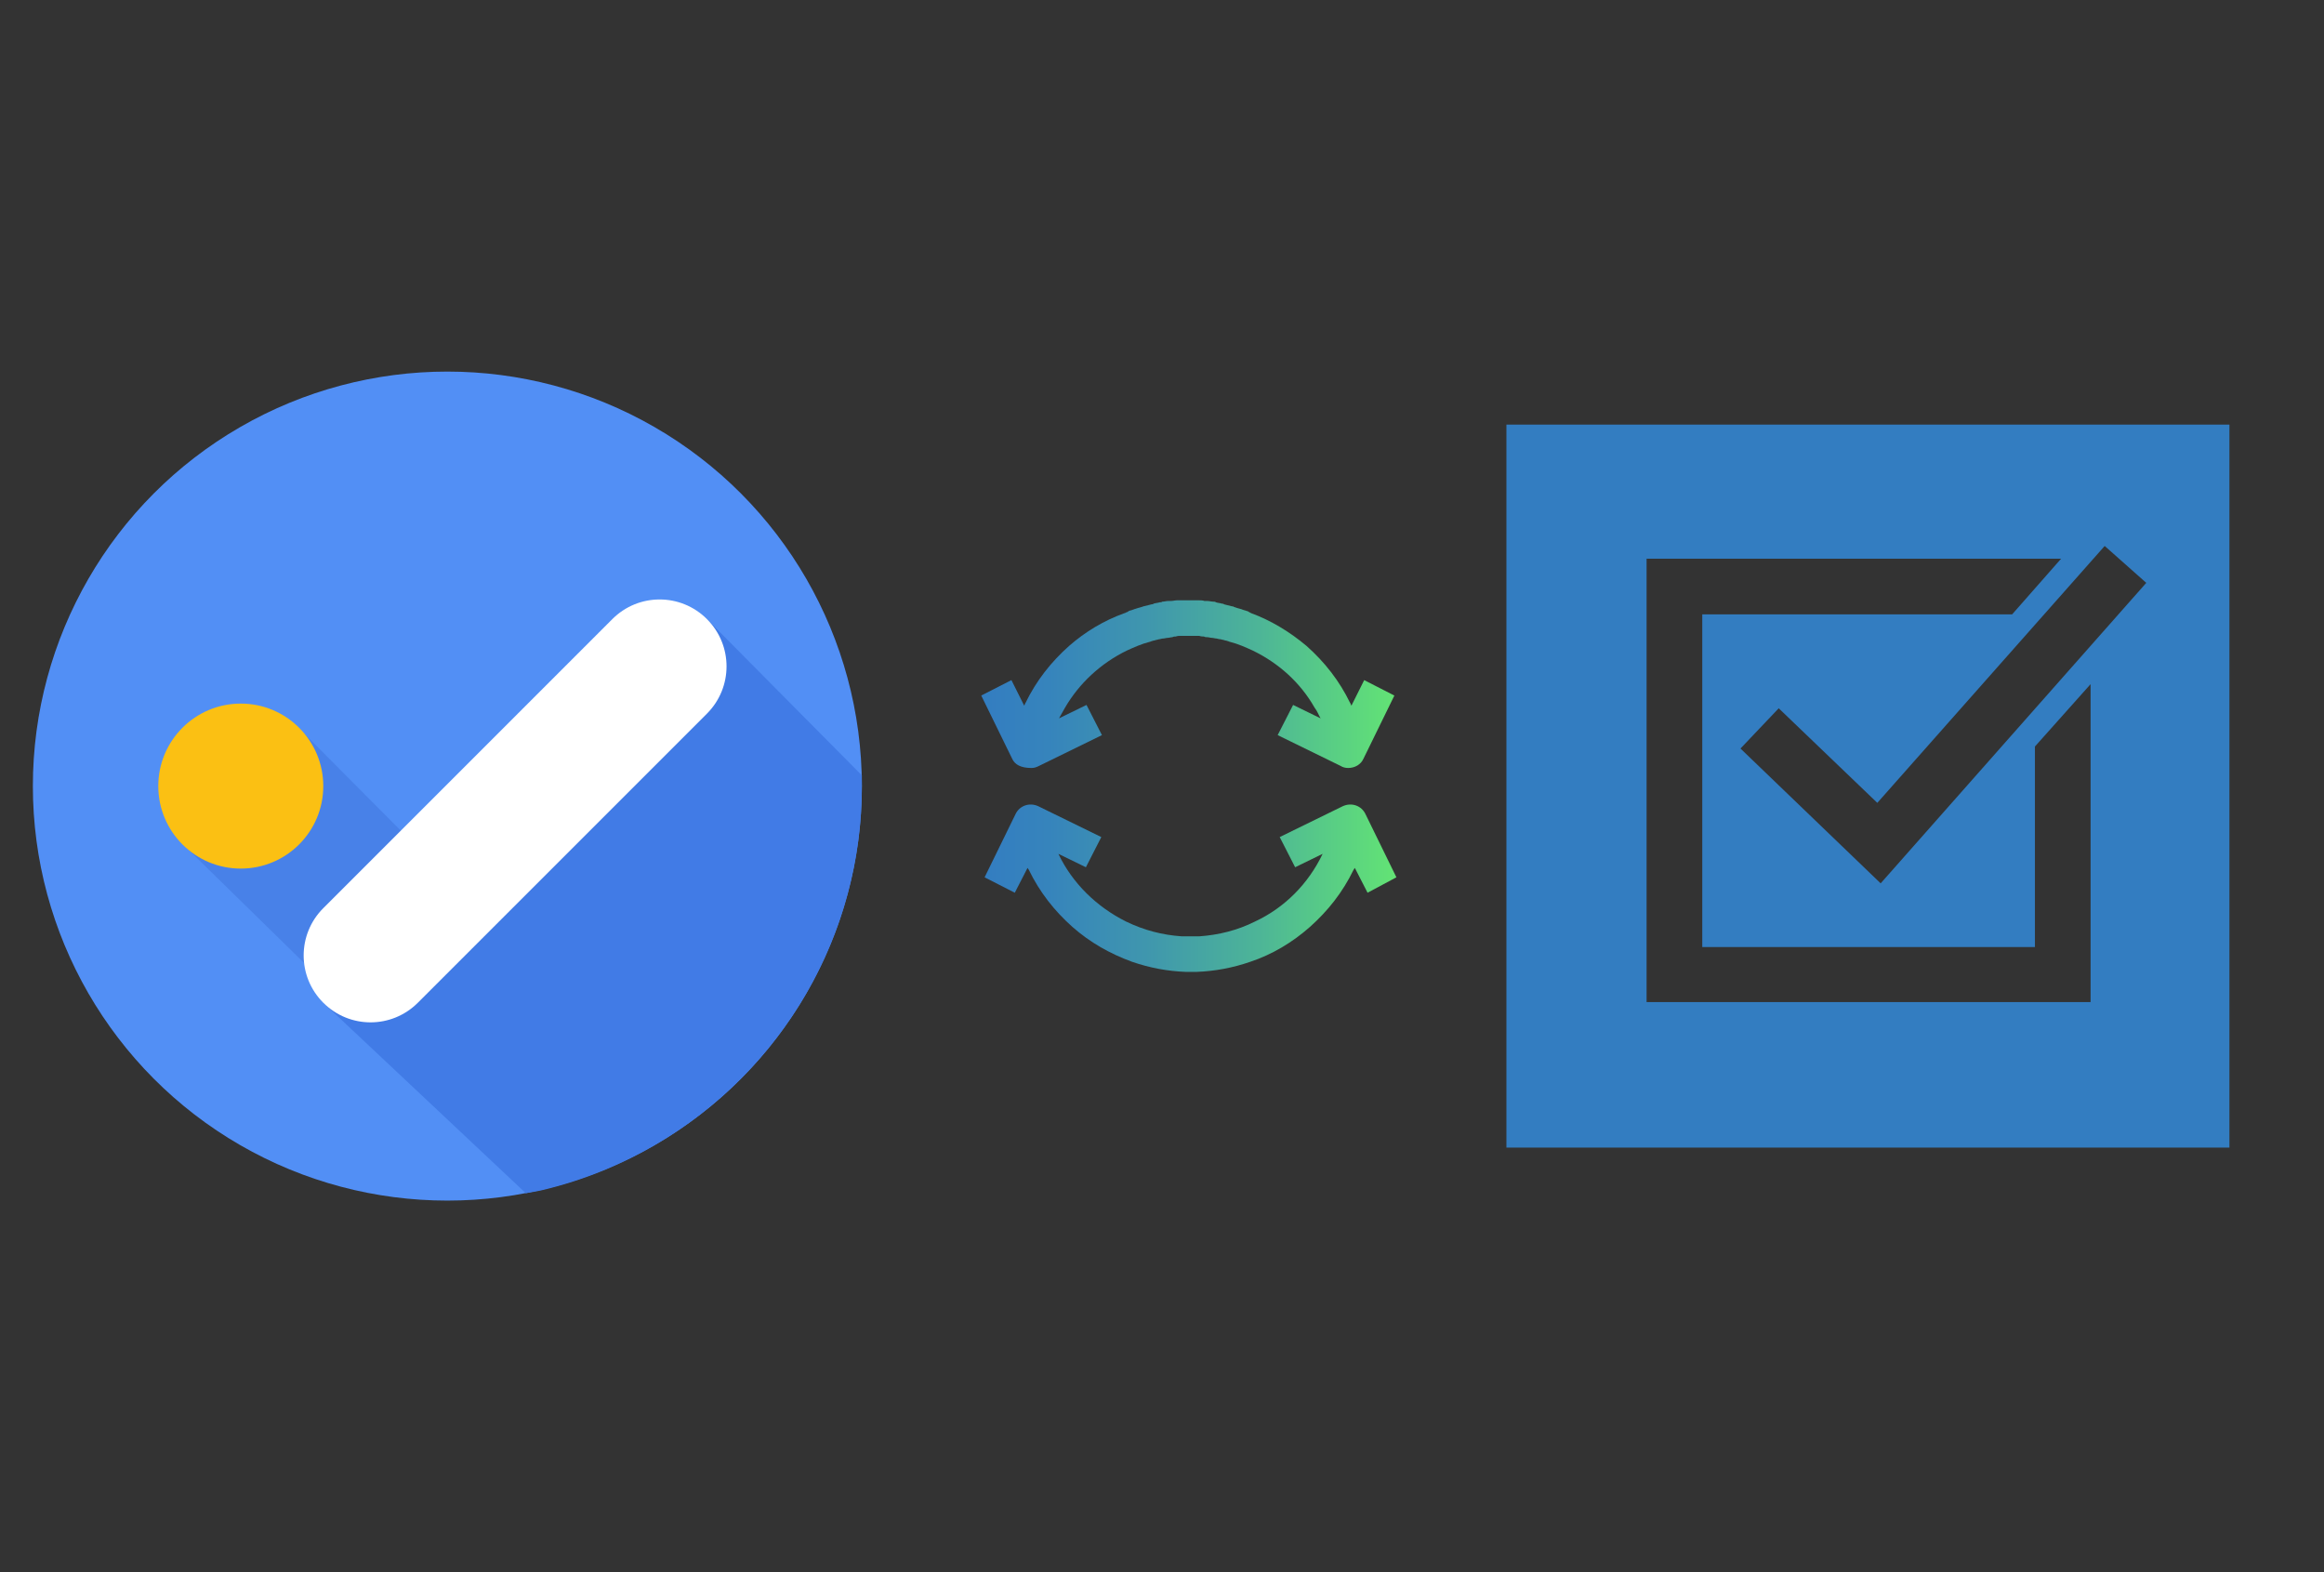
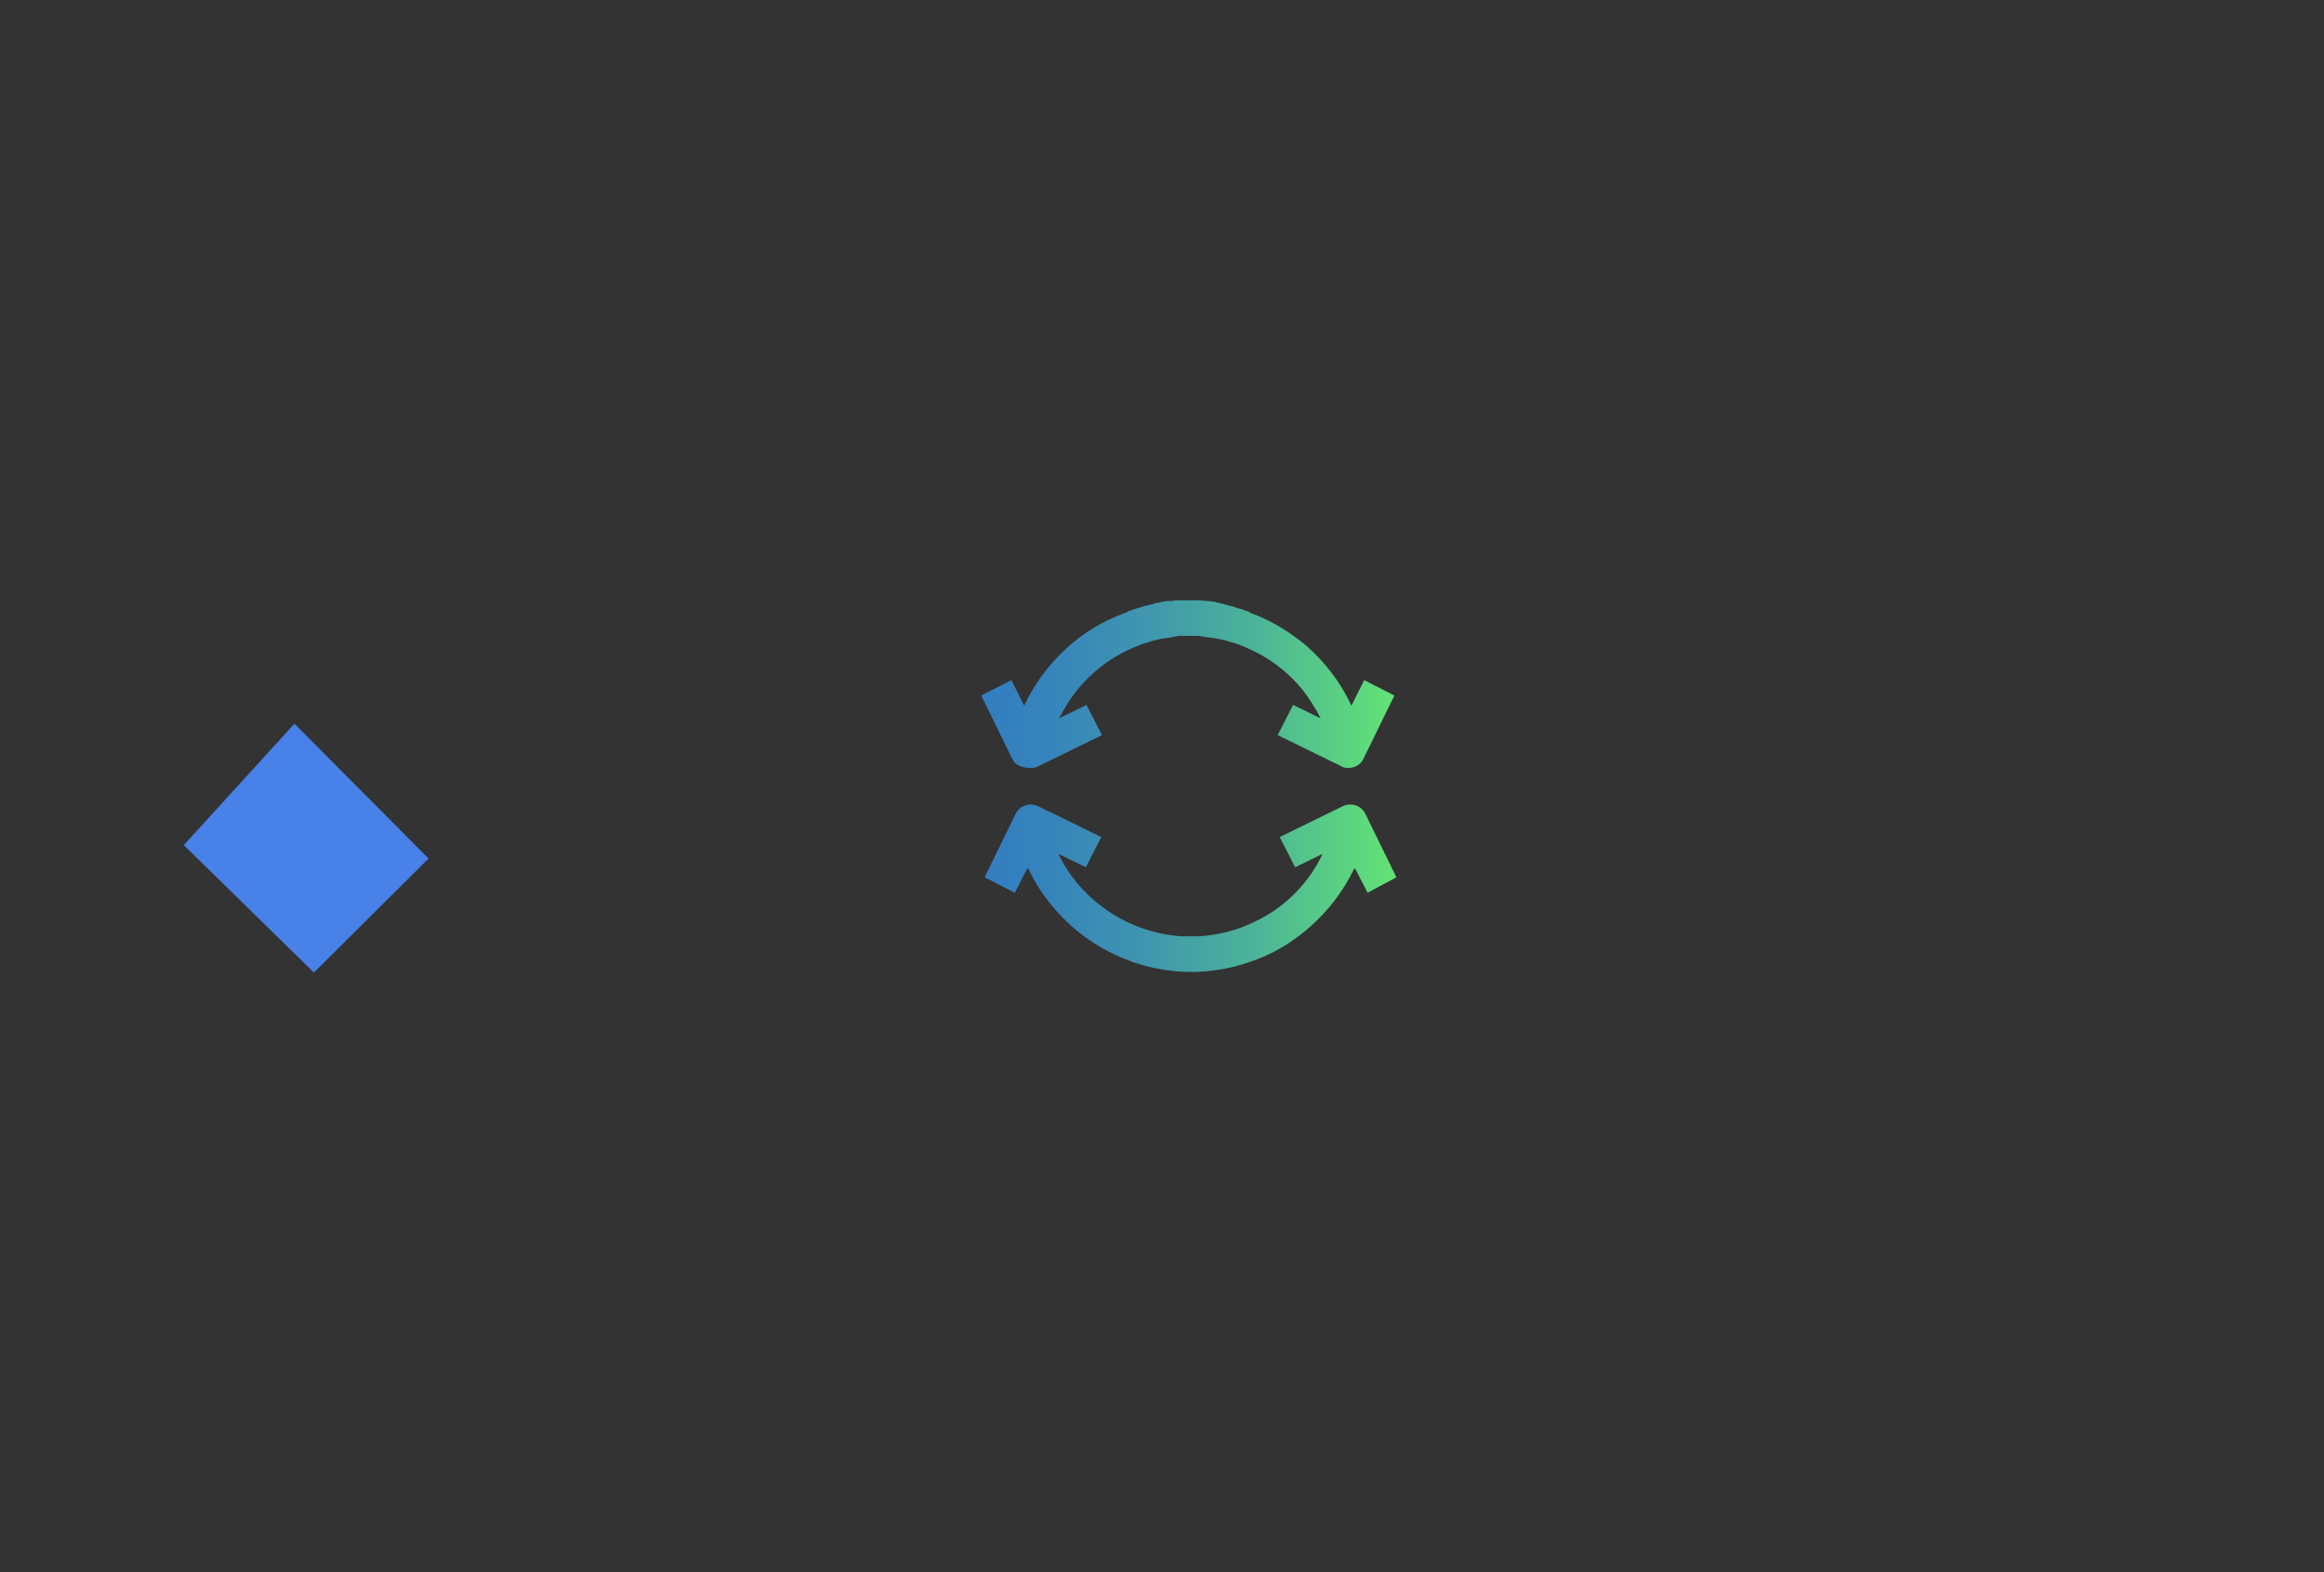
<svg xmlns="http://www.w3.org/2000/svg" version="1.1" x="0px" y="0px" width="346.5px" height="234.4px" viewBox="0 0 346.5 234.4" style="enable-background:new 0 0 346.5 234.4;" xml:space="preserve">
  <rect x="0" y="0" width="346.5" height="234.4" fill="#333333" stroke="none" />
  <g id="Layer_1">
    <g>
-       <path style="fill:#337DC1;" d="M224.6,63.3c0,35.9,0,71.9,0,107.8c35.9,0,71.9,0,107.8,0c0-35.9,0-71.9,0-107.8    C296.5,63.3,260.6,63.3,224.6,63.3z M311.6,149.4h-66.1V83.3h61.8l-7.3,8.3h-46.2v49.6h49.6v-29.9l8.3-9.3V149.4z M280.4,131.7    l-20.9-20.1l5.7-6l14.7,14.1l33.9-38.3l6.2,5.5L280.4,131.7z" />
      <g>
-         <circle style="fill-rule:evenodd;clip-rule:evenodd;fill:#528FF5;" cx="66.7" cy="117.2" r="61.8" />
-         <path style="fill-rule:evenodd;clip-rule:evenodd;fill:#417BE6;" d="M128.5,117.2c0-0.6,0-1.1,0-1.6l-23.1-23.3l-57.2,57.2     l30.2,28.4l2.2-0.4C108,171.1,128.5,146.6,128.5,117.2z" />
        <polyline style="fill-rule:evenodd;clip-rule:evenodd;fill:#4881E8;" points="27.4,126 46.8,145 63.9,128 43.9,107.9    " />
-         <circle style="fill-rule:evenodd;clip-rule:evenodd;fill:#FBC013;" cx="35.9" cy="117.2" r="12.3" />
-         <path style="fill-rule:evenodd;clip-rule:evenodd;fill:#FFFFFF;" d="M48.2,149.5L48.2,149.5c-3.9-3.9-3.9-10.2,0-14.1l43.1-43.1     c3.9-3.9,10.2-3.9,14.1,0l0,0c3.9,3.9,3.9,10.2,0,14.1l-43.1,43.1C58.4,153.4,52.1,153.4,48.2,149.5z" />
      </g>
      <linearGradient id="two-way_sync_5_" gradientUnits="userSpaceOnUse" x1="146.26" y1="117.214" x2="208.212" y2="117.214">
        <stop offset="0" style="stop-color:#337DC1" />
        <stop offset="0.163" style="stop-color:#3684BC" />
        <stop offset="0.395" style="stop-color:#3F96AE" />
        <stop offset="0.669" style="stop-color:#4DB597" />
        <stop offset="0.973" style="stop-color:#61E077" />
        <stop offset="1" style="stop-color:#63E474" />
      </linearGradient>
      <path id="two-way_sync_4_" style="fill:url(#two-way_sync_5_);" d="M150.9,113.1l-4.6-9.4l4.5-2.3l1.9,3.8    c0.1-0.1,0.1-0.3,0.2-0.4c1.6-3.3,3.8-6.1,6.5-8.5c2.4-2.1,5.2-3.8,8.3-4.9c0.1,0,0.2-0.1,0.2-0.1c0.1,0,0.3-0.1,0.4-0.2    c0.2-0.1,0.4-0.1,0.6-0.2c0.1,0,0.2-0.1,0.3-0.1c0.3-0.1,0.6-0.2,1-0.3c0.1,0,0.2-0.1,0.3-0.1c0.4-0.1,0.8-0.2,1.2-0.3    c0.1,0,0.2,0,0.3-0.1c0.3-0.1,0.6-0.1,0.9-0.2c0.1,0,0.3,0,0.4-0.1c0.3,0,0.6-0.1,0.9-0.1c0.1,0,0.3,0,0.4,0    c0.3,0,0.6-0.1,0.9-0.1c0.1,0,0.1,0,0.2,0c0.1,0,0.1,0,0.2,0c0.1,0,0.2,0,0.3,0c0.3,0,0.6,0,0.9,0c0,0,0,0,0,0c0,0,0,0,0,0    s0,0,0,0c0,0,0,0,0,0c0.3,0,0.6,0,0.9,0c0.1,0,0.2,0,0.3,0c0.1,0,0.1,0,0.2,0c0.1,0,0.1,0,0.2,0c0.3,0,0.6,0,0.9,0.1    c0.1,0,0.3,0,0.4,0c0.3,0,0.6,0.1,0.9,0.1c0.1,0,0.3,0,0.4,0.1c0.3,0.1,0.6,0.1,0.9,0.2c0.1,0,0.2,0,0.3,0.1    c0.4,0.1,0.8,0.2,1.2,0.3c0.1,0,0.2,0,0.3,0.1c0.3,0.1,0.6,0.2,1,0.3c0.1,0,0.2,0.1,0.3,0.1c0.2,0.1,0.4,0.1,0.6,0.2    c0.1,0,0.3,0.1,0.4,0.2c0.1,0,0.2,0.1,0.2,0.1c3,1.1,5.8,2.8,8.3,4.9c2.7,2.4,4.9,5.2,6.5,8.5c0.1,0.1,0.1,0.3,0.2,0.4l1.9-3.8    l4.5,2.3l-4.6,9.4c-0.4,0.9-1.3,1.4-2.3,1.4c-0.4,0-0.8-0.1-1.1-0.3l-9.4-4.6l2.3-4.5l4.1,2c-0.3-0.5-0.5-1.1-0.9-1.6c0,0,0,0,0,0    c-2.1-3.7-5.3-6.6-9.2-8.5c-1.1-0.5-2.2-1-3.4-1.3c-0.1,0-0.2-0.1-0.3-0.1c-0.2-0.1-0.5-0.1-0.7-0.2c-0.2,0-0.3-0.1-0.5-0.1    c-0.2,0-0.4-0.1-0.5-0.1c-0.2,0-0.5-0.1-0.7-0.1c-0.2,0-0.5-0.1-0.7-0.1c-0.2,0-0.3,0-0.5-0.1c-0.2,0-0.4,0-0.7-0.1    c-0.1,0-0.3,0-0.4,0c-0.3,0-0.7,0-1,0c0,0,0,0,0,0s0,0,0,0c-0.3,0-0.7,0-1,0c-0.1,0-0.3,0-0.4,0c-0.2,0-0.4,0-0.7,0.1    c-0.2,0-0.3,0-0.5,0.1c-0.2,0-0.5,0.1-0.7,0.1c-0.2,0-0.5,0.1-0.7,0.1c-0.2,0-0.4,0.1-0.5,0.1c-0.2,0-0.3,0.1-0.5,0.1    c-0.2,0.1-0.5,0.1-0.7,0.2c-0.1,0-0.2,0.1-0.3,0.1c-1.2,0.3-2.3,0.8-3.4,1.3c-3.9,1.9-7.1,4.9-9.2,8.5c0,0,0,0,0,0    c-0.3,0.5-0.6,1.1-0.9,1.6l4.1-2l2.3,4.5l-9.4,4.6c-0.4,0.2-0.7,0.3-1.1,0.3C152.2,114.5,151.3,114,150.9,113.1z M208.2,130.8    l-4.6-9.4c-0.6-1.3-2.1-1.8-3.4-1.2l-9.4,4.6l2.3,4.5l4.1-2c-2.1,4.4-5.6,8-10.1,10.1c-2.6,1.3-5.4,2-8.3,2.2c0,0-0.1,0-0.1,0    c-0.4,0-0.8,0-1.2,0c-0.4,0-0.8,0-1.2,0c0,0-0.1,0-0.1,0c-2.9-0.2-5.6-0.9-8.3-2.2c-4.4-2.2-8-5.7-10.1-10.1l4.1,2l2.3-4.5    l-9.4-4.6c-1.3-0.6-2.8-0.1-3.4,1.2l-4.6,9.4l4.5,2.3l1.9-3.7c0.1,0.1,0.1,0.2,0.2,0.3c1.6,3.3,3.8,6.1,6.5,8.5    c2.6,2.3,5.6,4,8.9,5.2c2.6,0.9,5.3,1.4,8,1.5c0.2,0,0.4,0,0.6,0c0.1,0,0.1,0,0.2,0c0,0,0,0,0,0s0,0,0,0c0.1,0,0.1,0,0.2,0    c0.2,0,0.4,0,0.6,0c2.7-0.1,5.4-0.6,8-1.5c3.3-1.1,6.3-2.9,8.9-5.2c2.7-2.4,4.9-5.2,6.5-8.5c0.1-0.1,0.1-0.2,0.2-0.3l1.9,3.7    L208.2,130.8z" />
    </g>
  </g>
  <g id="sync_1_">
</g>
  <g id="add_1_">
</g>
  <g id="move_1_">
</g>
  <g id="transfer_1_">
</g>
  <g id="share_1_">
</g>
  <g id="link_1_">
</g>
  <g id="export_1_">
</g>
  <g id="integrate_1_">
</g>
  <g id="connect_1_">
</g>
  <g id="copy_1_">
</g>
  <g id="convert_1_">
</g>
  <g id="push">
</g>
  <g id="upload_1_">
</g>
  <g id="download_1_">
</g>
  <g id="migrate_1_">
</g>
  <g id="import_export_1_">
</g>
  <g id="create_shared_1_">
</g>
  <g id="auto-sync_1_">
</g>
  <g id="two-way_sync_1_">
</g>
  <g id="one-way_two-way_sync_1_">
</g>
  <g id="view_1_">
</g>
  <g id="access_1_">
</g>
  <g id="edit">
</g>
  <g id="manage_1_">
</g>
  <g id="update_1_">
</g>
  <g id="open_1_">
</g>
  <g id="display_1_">
</g>
  <g id="use_1_">
</g>
  <g id="get_1_">
</g>
  <g id="view_and_manage_1_">
</g>
</svg>